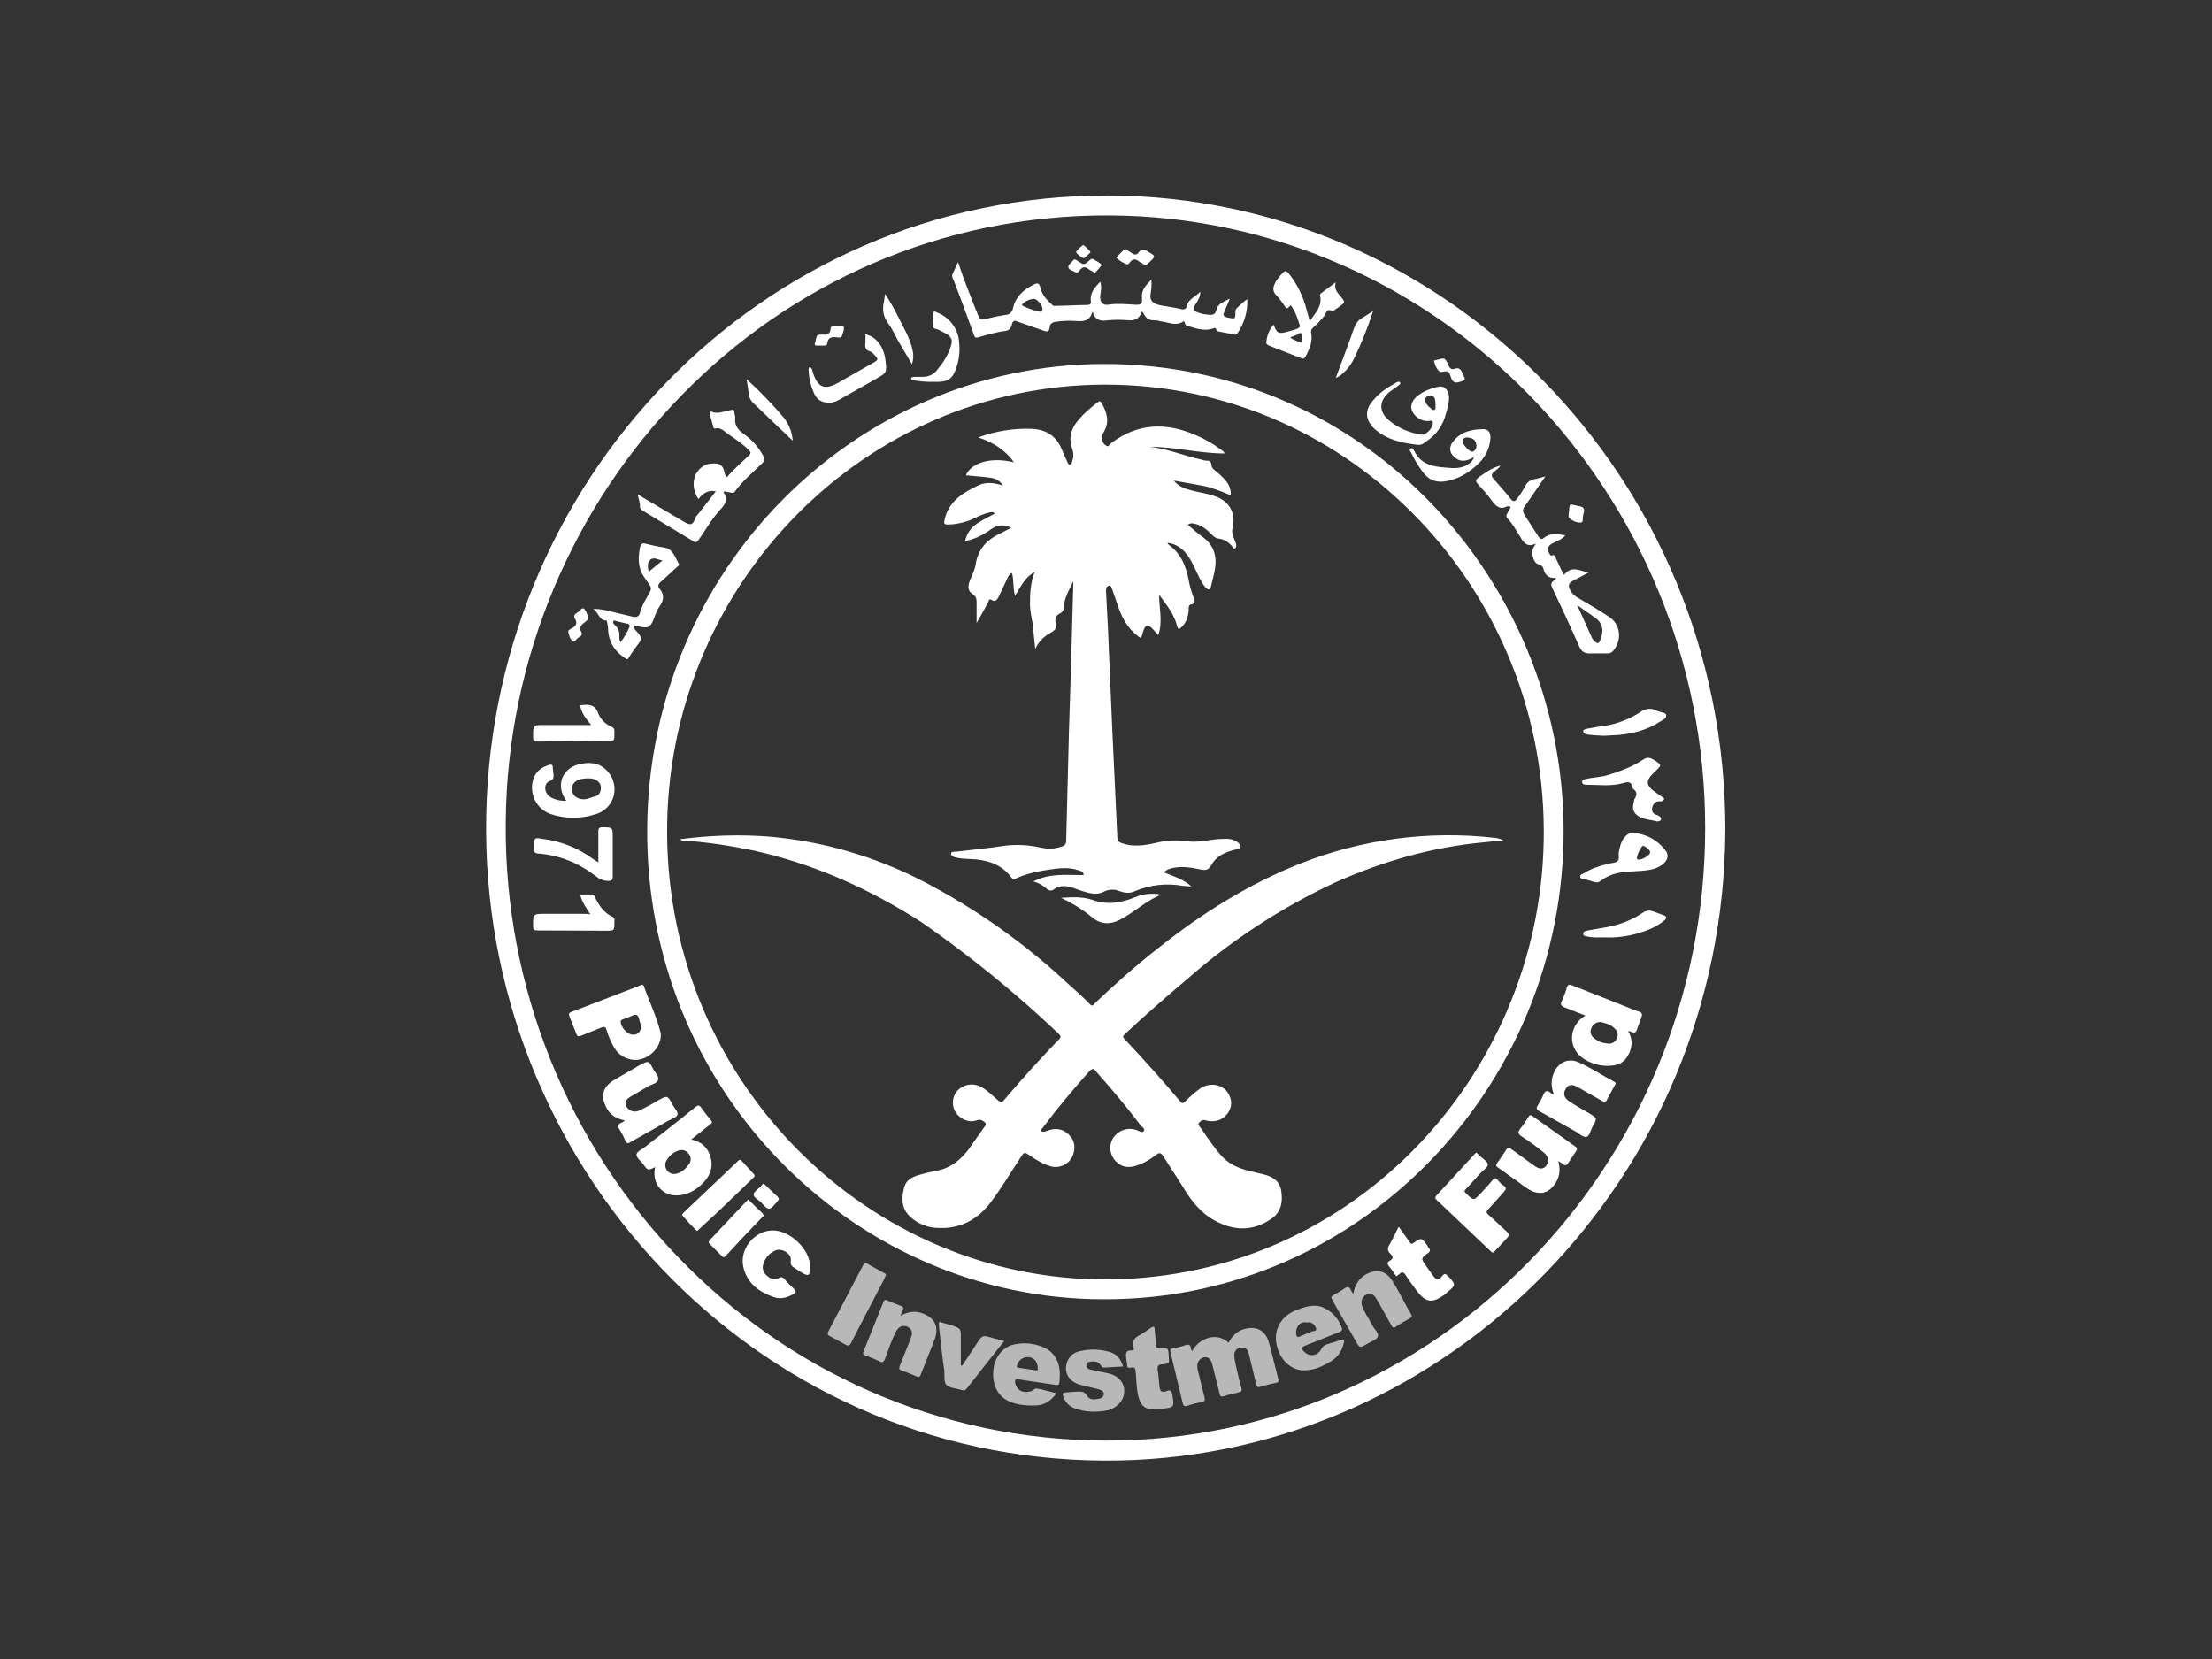
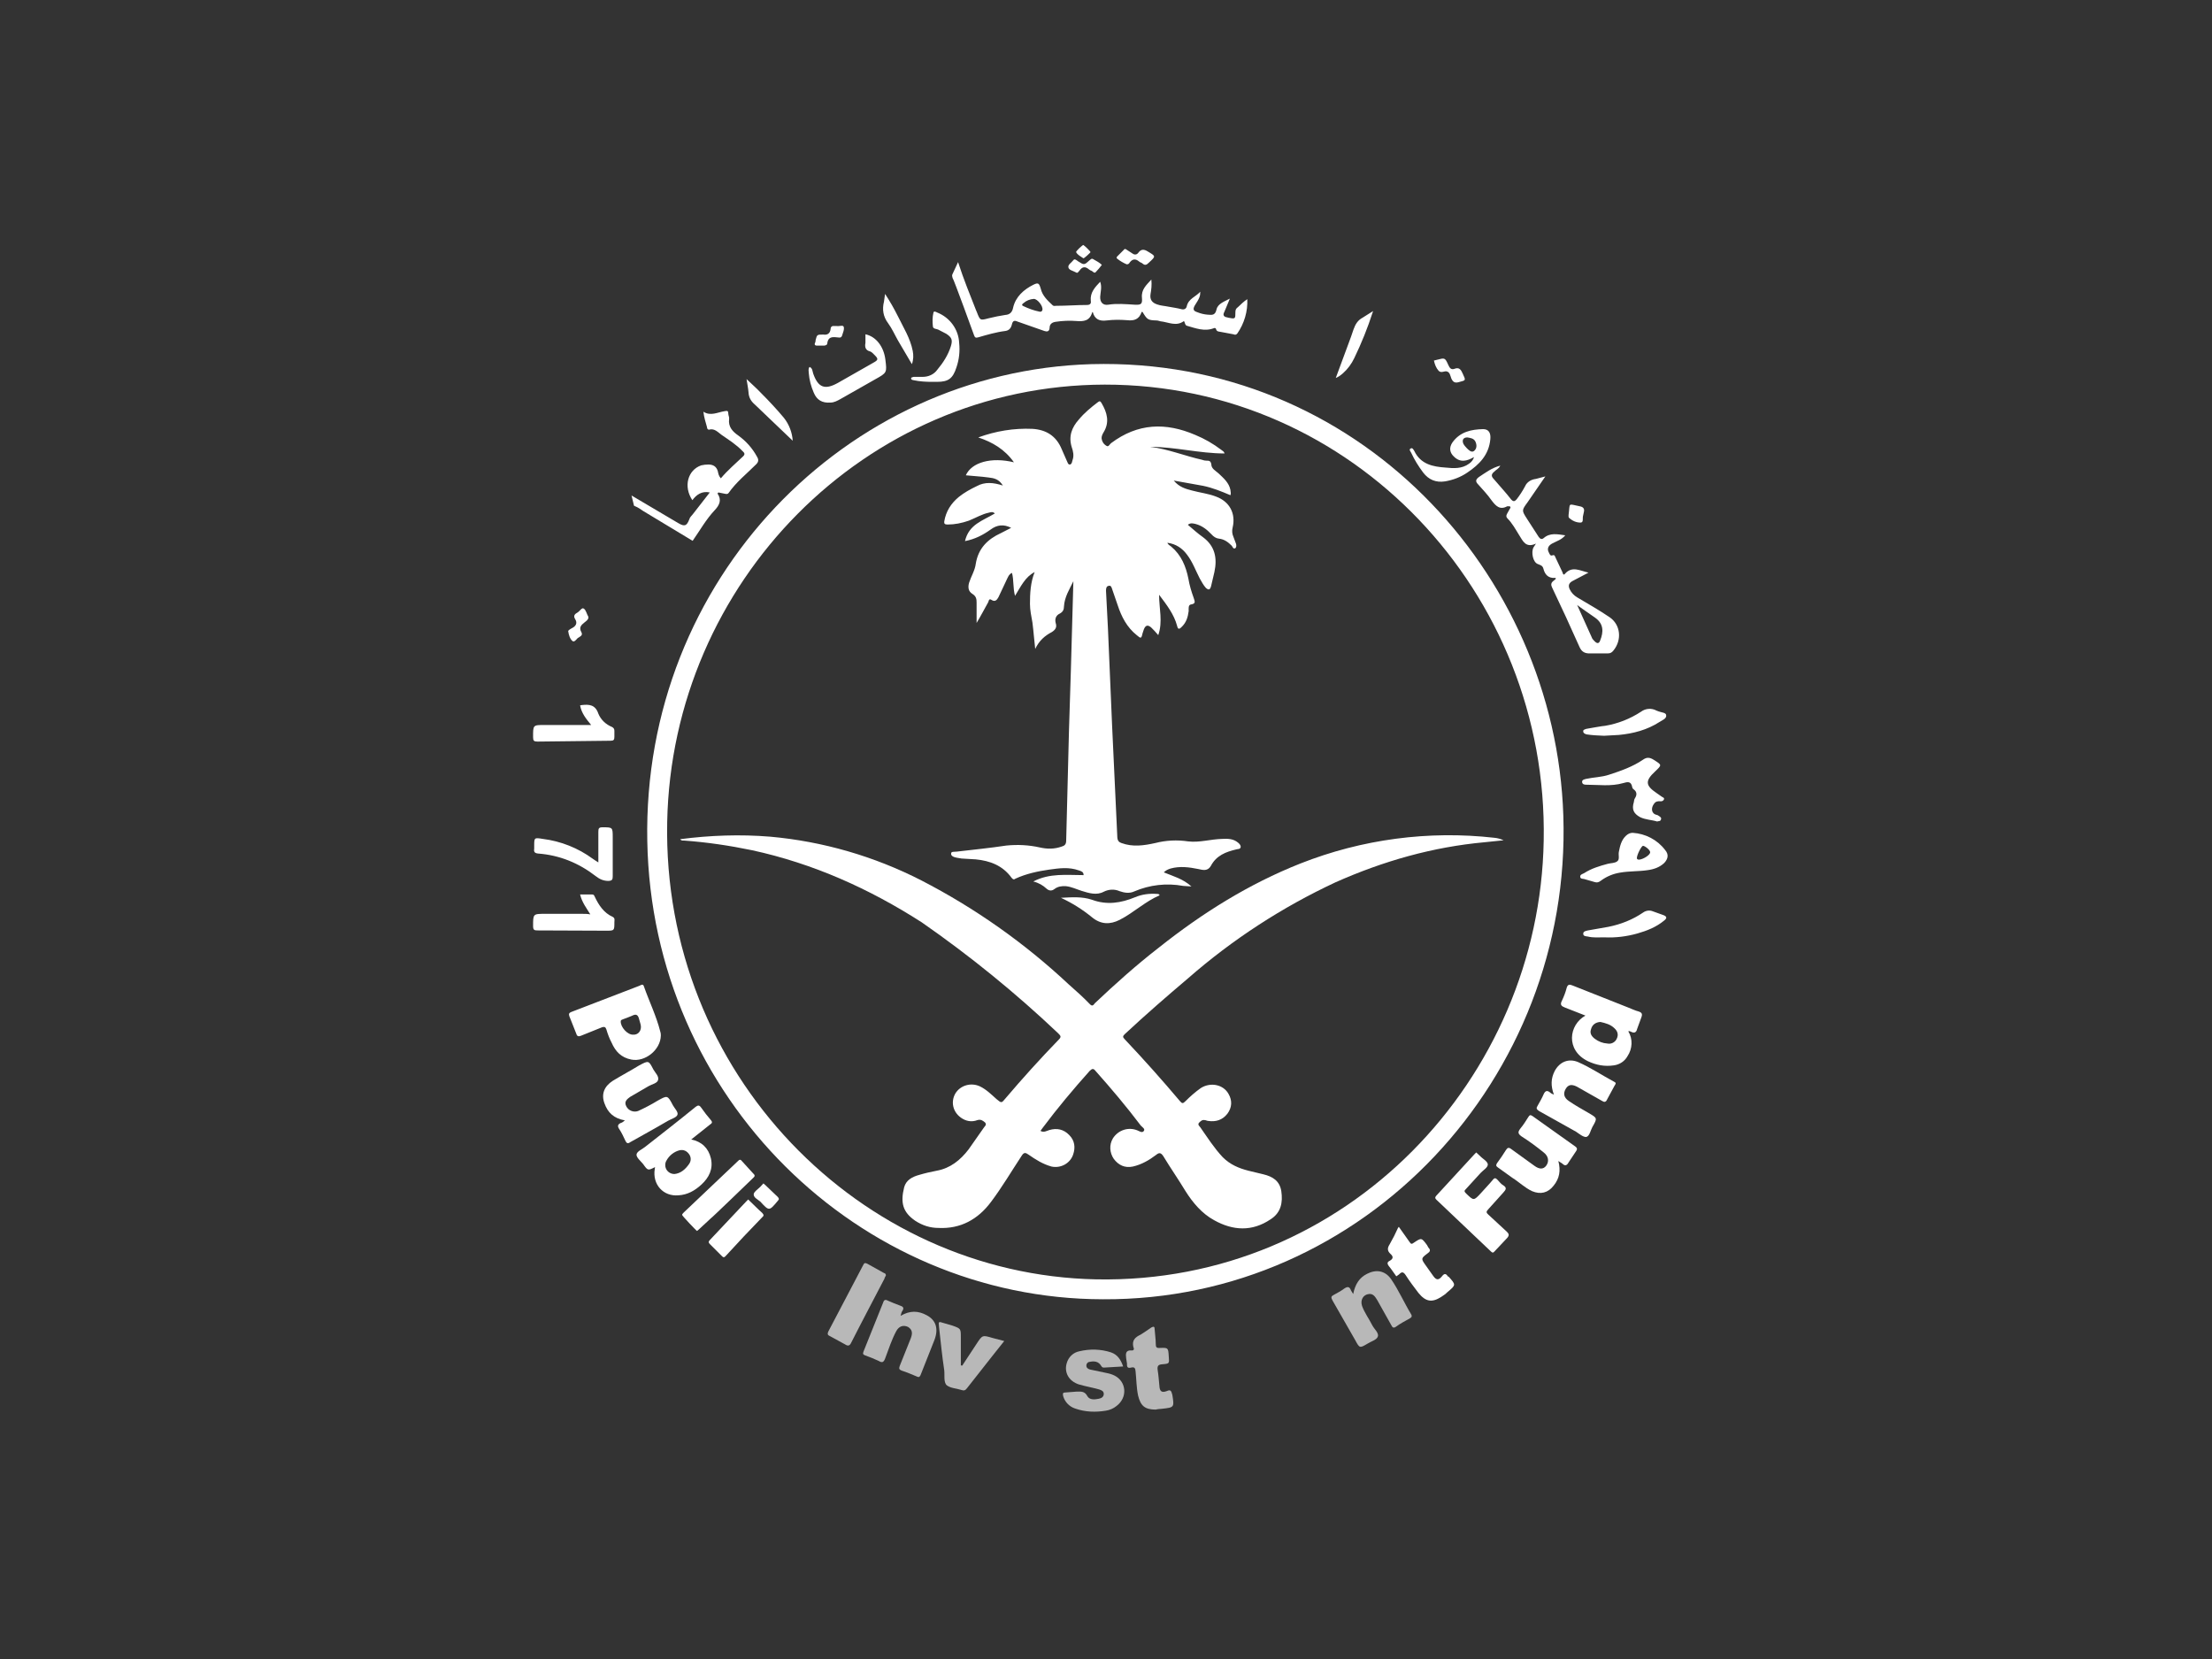
<svg xmlns="http://www.w3.org/2000/svg" version="1.1" id="katman_1" x="0px" y="0px" viewBox="0 0 800 600" style="enable-background:new 0 0 800 600;" xml:space="preserve">
  <rect x="0" y="0" width="800" height="600" fill="#333333" stroke="none" />
  <style type="text/css">
	.st0{fill:#FFFFFF;}
	.st1{opacity:0.65;fill:#FFFFFF;enable-background:new    ;}
</style>
  <g>
-     <path class="st0" d="M400.1,521c-122.2-0.1-218.3-102.2-217.2-223.6c1-118.8,96-220.1,218.5-219.5   c118.8,0.7,215.4,100.2,215.3,221.7C616.7,421.5,519.4,521.2,400.1,521L400.1,521z M401,70.7c-125.7-0.4-225.8,103.9-225.2,230   c0.6,125.2,101.7,230.3,229.5,227.5c118.1-2.6,218.1-101.5,218.7-228.1C624,172.9,523.1,71.1,401,70.7z" />
    <path class="st0" d="M241.3,297.3c1.7-86.6,71.5-158,158.2-158.2C489,139,560,214.3,558.3,304c-1.5,86.1-71.2,160.4-161.8,158.7   C310.9,461,239.5,388,241.3,297.3L241.3,297.3z M565.4,295c-2.9-88.4-75-165.9-170.7-163.3c-88.7,2.6-162.4,77.8-160.6,172.5   c1.7,93,76.6,165.6,164.8,165.7C493.5,470.4,568.5,389.9,565.4,295z M370.2,109.6c1-0.9,2.3-1.4,3.7-1.5c1.3,0,3.4,2.6,3.1,4   c-0.2,0.7-0.7,0.7-1.1,0.6c-2-0.4-3.9-1.1-5.8-2C369.2,110.3,369.9,109.8,370.2,109.6z M352.3,121.3c0.3,0.9,0.7,0.9,1.5,0.7   c3.1-0.9,6.5-1.9,9.8-2.3c1.4-0.2,2.1-1.1,2.4-2.5c0.3-1.2,0.9-1.4,2-0.9l9.7,3.4c0.9,0.3,1.8,0.3,1.9-1.1c0-1.4,0.9-2,2.1-2.2   c2.6-0.4,5.1-0.5,7.6-0.3c2.6,0.2,4.8,0,5.7-3.1l0.2-0.2c0.7,2.8,2.6,3.4,5,3.1c2.5-0.3,4.9-0.3,7.4-0.1c2.6,0.3,4.4-0.3,5.3-3h0.3   c1.7,2.8,1.9,3,5.1,3.1c0.5,0,0.9,0.2,1.4,0.3c2.9,0.3,5.7,2,8.5-0.1c0.4,0.6,0.3,1.4,1,1.7c3.2,0.9,6.4,2.2,9.8,0.9   c0.4-0.2,0.7,0,0.8,0.3c0.2,0.9,0.9,0.9,1.5,1l4.8,0.9c0.5,0.2,0.9,0.3,1.4-0.3c2.5-3.6,3.8-8,3.6-12.4c-1.4,0.9-2.3,1.9-3.4,2.9   c-0.6,0.4-0.9,0.9-0.9,1.7c0,2.6,0,2.6-2.6,2.1l-0.3-0.1c-1.4-0.2-1.7-0.9-1.1-2l2-4.8c-1.9,1-4.3,1.8-4.8,3.8   c-0.5,2.4-1.7,2.1-3.3,2c-1.2-0.1-2.5-0.4-3.7-0.9c-1.3-0.4-1.7-1-0.9-2.4c1.7-2.6,2-3.4,2-5c-1.7,1.9-4.3,2.5-4.9,5.3   c-0.2,0.9-1,1.3-2,1c-1.5-0.4-3.1-0.6-4.7-0.9c-1.4-0.3-2.6-0.3-4-0.8c-1.8-0.6-2.7-1.7-2.4-3.7c0.3-1.7,0.5-3.4,0.3-5.3   c-1.8,2-3.7,3.6-3.4,6.6c0.2,2.3-0.3,2.6-2.6,2.5c-3.2-0.2-6.5-0.5-9.6,0c-1.9,0.3-3-0.9-2.9-2.9c0.1-1.7,0.7-3.5,0-5.4   c-1.9,2-3.7,3.9-3.4,6.9c0.2,1-0.3,1.5-1.4,1.5c-3.7,0-7.3,0.3-11.1,0.3c-0.4,0-0.9,0.2-1.3-0.2c-1.8-1.7-3.7-3.4-4.3-6   c-0.6-2-0.9-2.3-2.7-1.4c-3.4,1.7-6.4,4.3-7.3,8.3c-0.3,1.6-1.2,2.5-2.8,2.6c-2,0.3-4,0.7-6,1.2c-3.1,0.8-3.1,0.9-4.3-2.2l-0.3-0.7   c-2.2-5.6-4.5-11.2-6.5-17.4l-2,4.3c-0.3,0.5-0.1,0.9,0,1.4C344.8,100.6,352.3,121.3,352.3,121.3z M576.9,223.4   c3.1,2.2,3.1,5.1,1.8,8.3c-0.4,1.1-1.1,1.1-1.9,0.3c-0.3-0.3-0.6-0.6-0.9-1l-5.5-12.2C570.4,218.9,576.9,223.4,576.9,223.4z    M551.6,175.8c-0.9,1.7-2,3.4-3.1,4.8c-0.7,0.8-1.2,0.9-2,0c-2-2.6-4.2-4.9-6.3-7.4c-1-1-0.8-1.8,0.2-2.6c0.6-0.7,1.6-1,2.2-2.2   c-3.1,0.8-5.4,2.6-7.7,4.1c-1.2,0.9-1.4,1.6-0.3,2.7c1.7,1.9,3.4,3.7,4.8,5.7c1.5,2,3,3.7,5.7,2.2h0.2c0.9-0.1,1.3,0.2,0.7,1   l-1,1.8c-0.3,0.6-0.3,1.1,0.2,1.6c1.7,1.7,2.9,3.9,4.2,6c1.4,2.2,2.4,4.8,6.1,3.1l-0.9,1.4c-0.9,1.7-0.2,5.4,1.6,6   c0.9,0.4,1.7,0.5,2,1.7c0.5,2,1.7,3.5,4.2,3.3c0,0,0.3,0,0.3,0.3c-0.7,0.9-2.3,1.2-1.4,3.1c3.4,7.1,6.8,14.5,10,21.7   c0.7,1.5,1.7,2.1,3.1,2.2h7.2c0.9,0,1.4-0.4,1.9-1c3.2-3.9,2.6-9.4-1.4-12.1c-3.7-2.5-7.7-4.8-11.6-7.1c-1.2-0.7-2.2-1.7-2.8-3   s-0.3-2.2,0.9-2.9l5.9-3.1c-3.1-0.7-5.9-2.5-8.5,0.4c-0.5,0.7-0.8,0-0.9-0.5l-2.5-5.3c-0.2-0.4-0.3-1.1-1-0.9   c-0.9,0.4-1.1-0.3-1.4-0.9c-0.8-1.4-0.3-2.6,1.3-3.4c1.5-0.8,3.3-1.3,4.6-2.9c-2.9-0.4-5.5-1-7.8,1c-0.7,0.6-1.3,0.3-1.8-0.4   l-4.2-6.5c-2-3.1-2-3.1,0.2-6.1l6.4-9.3l-3.4,0.9C553.7,173.4,552.2,174.4,551.6,175.8L551.6,175.8z" />
-     <path class="st1" d="M459,485.8c-1.2-4.6-4.5-6.4-9.1-5.1c-2.6,0.7-4.3,2.6-5.6,4.9c-3.8-3.7-10.2-2.2-13.2,3.1l-0.4-0.9   c0-1.4-0.7-1.7-2-1.3c-1.4,0.5-3.1,0.9-4.6,1.1c-0.9,0.2-0.9,0.5-0.8,1.4l4.5,18.7c0.3,0.9,0.6,0.9,1.4,0.8   c1.7-0.6,3.5-1.1,5.4-1.4c1.2-0.3,1.3-0.8,1-1.8l-2.4-9.7c-0.1-0.6-0.2-1.1-0.2-1.7c0.1-1.5,0.9-2.6,2.4-3c1.7-0.3,2.5,0.8,2.9,2.1   l0.4,1.5l2.4,9.6c0.2,0.9,0.5,1.1,1.4,0.9c1.7-0.6,3.5-1,5.4-1.4c1.1-0.3,1.4-0.6,1-1.9c-0.9-3-1.5-6-2.2-9.1   c-0.2-0.8-0.3-1.7-0.3-2.6c0-1.4,0.9-2.5,2.4-2.6c1.4-0.2,2.5,0.6,2.8,2l2.7,11.1c0.2,0.7,0.3,1.4,1.3,1.1c2-0.6,4-1.1,6-1.5   c0.9-0.2,0.9-0.7,0.7-1.4C461.2,494.5,460.2,490.1,459,485.8z" />
-     <path class="st0" d="M232.6,184.8l17.9,10.8c1,0.7,1.4,0.7,2.2-0.4c2.6-3.7,4.8-7.7,8-11.1c1.7-1.8,2.6-3.7,1-6l0.3-0.4l2.5,0.5   c0.5,0.1,0.9,0.1,1.2-0.3c2.8-4,6.6-7,10-10.4c0.9-0.9,0.9-1.7,0.3-2.7c-1.7-3.1-3.9-5.6-6.8-7.7c-2-1.4-3.7-3.1-3.3-6   c0.1-0.6-0.3-1.3-0.3-1.9c0-1-0.3-1.1-1.3-0.9c-2.6,0.4-5.1,1.9-7.7,0.2c0.2,2,0.8,3.8,1.3,5.6c0,0.4,0.2,0.9,0.7,0.9   c2-0.6,3.2,0.9,4.6,1.9c2.6,1.8,5.3,3.5,7.5,5.8c0.5,0.5,1.2,1,0.3,1.9c-2.7,2.6-5.6,5-8.1,8c-0.8-0.9-0.9-1.7-1.1-2.6   c-0.5-1.7-1.7-2.4-3.4-2.4c-0.9,0-1.7,0.1-2.6,0.3c-4.9,1.7-6.5,7.7-3.2,12.6c1.5-2,3.4-3.4,6.3-2.8l-6,7.7c-0.5,0.7-1.2,1.2-1.4,2   c-0.9,2.4-1.7,2.7-3.8,1.5l-1.2-0.7l-15.9-9.4l0.9,3.7C231.2,183.7,231.8,184.3,232.6,184.8z M224.5,369.4c0-0.6,0.5-0.6,0.9-0.8   c1-0.4,2-0.7,3.1-1.2c1.7-0.9,2.3-0.3,2.7,1.4c0.2,0.9,0.6,1.7,0.6,2.6c0,1.7-1.2,2.9-2.8,2.8C226.9,374.3,224.4,371.4,224.5,369.4   z M219.3,372.3c0.5,1.7,1.1,3.3,1.9,4.8c1.4,3.2,3.5,5.4,7.1,6.1c4.9,1,10.6-3.4,10.7-8.7c0-0.2,0-0.8-0.2-1.4   c-1.4-5.6-4-10.9-5.9-16.3c-0.3-1.1-1-0.6-1.6-0.3l-24.7,9.5c-0.7,0.3-1,0.6-0.7,1.5l2.5,6.3c0.3,1.1,0.9,1.1,1.7,0.8l7.7-3.1   C218.6,371.3,219,371.4,219.3,372.3z M249.2,421c-1.4,2-3.1,3.4-5.3,3.6c-1.8,0-3.3-1.4-3.3-3.2c0-0.6,0.1-1.1,0.4-1.6   c1-1.9,2.8-3.3,4.8-3.8c1.5-0.3,2.6,0.3,3.4,1.4S250,419.9,249.2,421z M257.1,418.9c-0.9-3.7-3.3-6-7.1-6.8l6.8-5.4   c0.8-0.5,0.9-0.9,0.3-1.6c-1.2-1.4-2.4-2.9-3.5-4.5c-0.7-1-1.2-0.9-2-0.3c-6,4.9-12.2,9.7-18.3,14.5c-1.1,0.9-3,1.6-3.1,2.8   c0,1.1,1.5,2.3,2.4,3.4c1.7,2.4,1.7,2.4,4.3,1.1l-0.1,0.7c-0.9,5.6,3.1,10,8.6,9.5c3.3-0.2,5.9-1.7,8.3-3.9   C256.4,425.9,258,422.8,257.1,418.9L257.1,418.9z M584.7,375.7c-0.6,1.3-2,2-3.4,1.7c-1.6-0.1-3.2-0.7-4.5-1.7   c-1.2-0.9-1.9-2-1.4-3.4c0.4-1.7,1.7-2.6,3.4-2.7c1.8,0.4,3.7,0.9,5.1,2.3C585.1,373,585.4,374.3,584.7,375.7L584.7,375.7z    M592.6,365.8c-1.2-0.3-2.4-0.9-3.7-1.4l-20.2-8c-1-0.4-1.7-0.5-2.1,0.9c-0.4,1.6-1,3.1-1.7,4.6c-0.8,1.5-0.2,2,1.1,2.5l7.4,2.9   c-6,3.3-7.3,12.5,0.9,16.5c3,1.4,6,2,9.4,1.5c2.1-0.3,3.9-1.5,4.9-3.3c1.8-2.7,2-6.2,0.3-9c0.3-0.2,0.6,0,0.9,0.1   c1.3,0.7,2,0.3,2.3-1l1.5-4.1C594.1,366.7,593.8,366.2,592.6,365.8L592.6,365.8z M545,445.5l-6.7-6.2c-0.8-0.7-0.9-1.1,0-2l5.4-6   c0.9-1,1.4-1.7,0-2.6c-0.9-0.5-1.4-1.3-2.1-2c-0.6-0.6-1-0.9-1.7,0c-1.4,1.7-2.9,3.2-4.3,4.8c-2.6,2.8-2.6,2.8-5.3,0.2   c-0.7-0.7-0.9-1-0.1-1.7l5.3-5.8c0.9-1,2.6-1.9,2.6-3.1c-0.2-1.2-1.9-2-2.8-3l-1.4-1.3l-0.6,0.6l-13.9,15.1   c-0.5,0.6-0.4,0.9,0.1,1.4l19.7,18.7c0.6,0.6,0.9,0.5,1.4-0.1l4.6-4.9C545.9,446.7,545.7,446.2,545,445.5z" />
+     <path class="st0" d="M232.6,184.8l17.9,10.8c2.6-3.7,4.8-7.7,8-11.1c1.7-1.8,2.6-3.7,1-6l0.3-0.4l2.5,0.5   c0.5,0.1,0.9,0.1,1.2-0.3c2.8-4,6.6-7,10-10.4c0.9-0.9,0.9-1.7,0.3-2.7c-1.7-3.1-3.9-5.6-6.8-7.7c-2-1.4-3.7-3.1-3.3-6   c0.1-0.6-0.3-1.3-0.3-1.9c0-1-0.3-1.1-1.3-0.9c-2.6,0.4-5.1,1.9-7.7,0.2c0.2,2,0.8,3.8,1.3,5.6c0,0.4,0.2,0.9,0.7,0.9   c2-0.6,3.2,0.9,4.6,1.9c2.6,1.8,5.3,3.5,7.5,5.8c0.5,0.5,1.2,1,0.3,1.9c-2.7,2.6-5.6,5-8.1,8c-0.8-0.9-0.9-1.7-1.1-2.6   c-0.5-1.7-1.7-2.4-3.4-2.4c-0.9,0-1.7,0.1-2.6,0.3c-4.9,1.7-6.5,7.7-3.2,12.6c1.5-2,3.4-3.4,6.3-2.8l-6,7.7c-0.5,0.7-1.2,1.2-1.4,2   c-0.9,2.4-1.7,2.7-3.8,1.5l-1.2-0.7l-15.9-9.4l0.9,3.7C231.2,183.7,231.8,184.3,232.6,184.8z M224.5,369.4c0-0.6,0.5-0.6,0.9-0.8   c1-0.4,2-0.7,3.1-1.2c1.7-0.9,2.3-0.3,2.7,1.4c0.2,0.9,0.6,1.7,0.6,2.6c0,1.7-1.2,2.9-2.8,2.8C226.9,374.3,224.4,371.4,224.5,369.4   z M219.3,372.3c0.5,1.7,1.1,3.3,1.9,4.8c1.4,3.2,3.5,5.4,7.1,6.1c4.9,1,10.6-3.4,10.7-8.7c0-0.2,0-0.8-0.2-1.4   c-1.4-5.6-4-10.9-5.9-16.3c-0.3-1.1-1-0.6-1.6-0.3l-24.7,9.5c-0.7,0.3-1,0.6-0.7,1.5l2.5,6.3c0.3,1.1,0.9,1.1,1.7,0.8l7.7-3.1   C218.6,371.3,219,371.4,219.3,372.3z M249.2,421c-1.4,2-3.1,3.4-5.3,3.6c-1.8,0-3.3-1.4-3.3-3.2c0-0.6,0.1-1.1,0.4-1.6   c1-1.9,2.8-3.3,4.8-3.8c1.5-0.3,2.6,0.3,3.4,1.4S250,419.9,249.2,421z M257.1,418.9c-0.9-3.7-3.3-6-7.1-6.8l6.8-5.4   c0.8-0.5,0.9-0.9,0.3-1.6c-1.2-1.4-2.4-2.9-3.5-4.5c-0.7-1-1.2-0.9-2-0.3c-6,4.9-12.2,9.7-18.3,14.5c-1.1,0.9-3,1.6-3.1,2.8   c0,1.1,1.5,2.3,2.4,3.4c1.7,2.4,1.7,2.4,4.3,1.1l-0.1,0.7c-0.9,5.6,3.1,10,8.6,9.5c3.3-0.2,5.9-1.7,8.3-3.9   C256.4,425.9,258,422.8,257.1,418.9L257.1,418.9z M584.7,375.7c-0.6,1.3-2,2-3.4,1.7c-1.6-0.1-3.2-0.7-4.5-1.7   c-1.2-0.9-1.9-2-1.4-3.4c0.4-1.7,1.7-2.6,3.4-2.7c1.8,0.4,3.7,0.9,5.1,2.3C585.1,373,585.4,374.3,584.7,375.7L584.7,375.7z    M592.6,365.8c-1.2-0.3-2.4-0.9-3.7-1.4l-20.2-8c-1-0.4-1.7-0.5-2.1,0.9c-0.4,1.6-1,3.1-1.7,4.6c-0.8,1.5-0.2,2,1.1,2.5l7.4,2.9   c-6,3.3-7.3,12.5,0.9,16.5c3,1.4,6,2,9.4,1.5c2.1-0.3,3.9-1.5,4.9-3.3c1.8-2.7,2-6.2,0.3-9c0.3-0.2,0.6,0,0.9,0.1   c1.3,0.7,2,0.3,2.3-1l1.5-4.1C594.1,366.7,593.8,366.2,592.6,365.8L592.6,365.8z M545,445.5l-6.7-6.2c-0.8-0.7-0.9-1.1,0-2l5.4-6   c0.9-1,1.4-1.7,0-2.6c-0.9-0.5-1.4-1.3-2.1-2c-0.6-0.6-1-0.9-1.7,0c-1.4,1.7-2.9,3.2-4.3,4.8c-2.6,2.8-2.6,2.8-5.3,0.2   c-0.7-0.7-0.9-1-0.1-1.7l5.3-5.8c0.9-1,2.6-1.9,2.6-3.1c-0.2-1.2-1.9-2-2.8-3l-1.4-1.3l-0.6,0.6l-13.9,15.1   c-0.5,0.6-0.4,0.9,0.1,1.4l19.7,18.7c0.6,0.6,0.9,0.5,1.4-0.1l4.6-4.9C545.9,446.7,545.7,446.2,545,445.5z" />
    <path class="st1" d="M503.1,462.6c-2.2-3.1-5.4-3.6-8.7-1.9c-2.8,1.4-4.3,3.8-5,7.3l-0.8-1.3c-0.5-1.4-1.2-1.5-2.4-0.7   c-1.2,0.9-2.5,1.6-3.8,2.3c-1,0.5-1.1,0.9-0.5,2l8.3,14.5c1.5,2.8,1.6,2.8,4.3,1.2c1.4-0.9,3.4-1.4,3.8-2.6c0.5-1.3-1.3-2.7-2-4.1   c-1.2-2.4-2.8-4.5-3.7-7c-0.7-2.1,0.4-4.1,2.5-4.3c1.6-0.2,2.3,1.1,3,2.2l5.1,9.1c0.4,0.9,0.9,1.1,1.7,0.5c1.5-1.1,3.2-2,5-3   c0.5-0.3,0.9-0.6,0.5-1.4C507.9,471.3,505.9,466.7,503.1,462.6L503.1,462.6z" />
    <path class="st0" d="M245,403.2c0.4-1-1-2.3-1.6-3.4c-2-3.8-2-3.7-5.6-1.7c-2.3,1.4-4.6,2.6-7,3.7c-1.6,0.6-3.5-0.1-4.3-1.7   c-0.9-1.7,0.3-2.6,1.4-3.4l6.7-3.9c1.2-0.7,3.1-1,3.4-2.2c0.4-1.3-1-2.6-1.7-3.8c-1.7-3.3-1.7-3.3-5.1-1.5   c-3.1,1.9-6.5,3.7-9.6,5.6c-3.1,2-4.2,4.8-3,8.1c1.2,3.4,3.4,5.5,7.4,6.2c-0.7,0.5-0.9,0.8-1.4,0.9c-1.2,0.5-1.4,1.2-0.6,2.3   c0.9,1.4,1.5,2.7,2.2,4.2c0.4,0.9,0.9,1.1,1.7,0.5c4.6-2.6,9.2-5.1,13.6-7.7C242.9,404.6,244.6,404.2,245,403.2z" />
    <path class="st1" d="M335.2,475.7c-3.1-1.7-6.1-1.8-9.5,0.2c0.3-0.9,0.3-1.3,0.6-1.7c0.9-1.3,0.2-1.7-1-2.1   c-1.4-0.5-2.8-1.1-4.2-1.7c-0.9-0.5-1.4-0.3-1.7,0.7l-7.1,17.7c-0.3,0.8-0.2,1.1,0.6,1.4c1.7,0.6,3.4,1.3,4.9,2   c1.4,0.9,1.9,0.3,2.4-1.1c1.2-3.2,2.3-6.6,3.9-9.6c1-1.9,2.6-2.4,4.3-1.6c1.4,0.9,1.8,2,1,4.1l-4,10c-0.3,0.9-0.3,1.3,0.7,1.7   c1.9,0.6,3.7,1.4,5.4,2.1c0.6,0.3,1,0.4,1.4-0.4l5.1-12.9C339.5,480.4,338.4,477.4,335.2,475.7L335.2,475.7z" />
    <path class="st0" d="M583.9,391.3c-4.5-2.4-8.6-5.2-13.2-7.2c-3.4-1.4-6.6-0.1-8.4,3.2c-1.4,2.7-1.5,5.4-0.3,8.6   c-0.7-0.3-1.1-0.5-1.4-0.8c-1-0.8-1.7-0.7-2.3,0.6c-0.6,1.4-1.4,2.8-2.2,4.2c-0.6,0.9-0.4,1.3,0.5,1.9l13.4,7.5   c1.2,0.8,2.6,2,3.7,1.9c1.2-0.3,1.5-2.3,2.2-3.6c1.9-3.3,1.8-3.2-1.4-5.1c-2.4-1.4-4.8-2.7-7.1-4.3c-1.8-1.2-2.1-2.7-1.2-4.3   c0.9-1.6,2.1-1.9,4.1-0.9l9,5.1c0.9,0.6,1.5,0.6,2-0.6l2.6-4.8C584.2,392.2,584.7,391.7,583.9,391.3L583.9,391.3z M569.8,414.7   l-15.6-11.1c-0.8-0.5-1-0.3-1.4,0.3c-0.9,1.4-1.8,2.9-2.9,4.2c-1,1.3-1,1.9,0.4,2.9c2.7,1.7,5.4,3.7,8,5.8c1.8,1.4,2,3.3,0.9,4.8   c-1,1.3-2.4,1.4-4.3,0l-8.3-6c-0.9-0.7-1.4-0.6-2,0.4c-1,1.6-2,3.1-3.2,4.7c-0.4,0.7-0.4,1,0.3,1.5l5.3,3.8   c2.4,1.5,4.5,3.6,7.1,4.8c3.1,1.3,5.8,0.6,7.8-2c2.1-2.6,2.6-5.4,1.7-8.9l1.4,0.9c0.9,0.9,1.6,0.9,2.3-0.4c0.9-1.4,1.9-2.8,2.8-4.2   C570.5,415.5,570.4,415.2,569.8,414.7L569.8,414.7z" />
-     <path class="st1" d="M468.8,482.6c-0.4-2,1-5,3.9-4.3l0.9-0.1c1.3,0.3,2.1,1.2,2.4,2.3c0.3,0.9-1,0.9-1.5,1l-4.5,1.9   C469.1,483.7,468.9,483.3,468.8,482.6z M484.1,484.9l-3.6,1.1c-1.2,0.3-2.1,0.8-2.7,2c-0.9,1.9-3.2,2.6-5,1.7   c-0.4-0.2-0.8-0.5-1.1-0.8c-1.3-1.3-1.2-1.6,0.5-2.3l12.3-4.9c0.4-0.3,0.9-0.3,0.9-1.1c-1.1-3.7-3.9-6.6-7.5-8   c-3.1-0.9-5.8,0-8.5,1c-6.4,2.2-9.4,8-7.3,14.2c1.4,4.6,5.5,8,9.6,7.8c3.6,0,6.9-1.5,10-3.5c2.1-1.4,3.4-3.2,4.1-5.7   c0.2-0.6,0.5-1.3,0.2-1.8C485.4,484.2,484.7,484.8,484.1,484.9L484.1,484.9z M374.6,495.6l-6-0.9c-0.9,0-1-0.4-0.7-1.2   c0.6-1.9,2.6-3,4.6-2.6c1.7,0.3,2.8,1.9,2.8,3.8C375.4,495.3,375.4,495.7,374.6,495.6L374.6,495.6z M378.3,487.7   c-3.5-1.8-7.5-2.3-11.3-1.5c-4.4,0.8-7.6,4.9-7.8,10c-0.3,5.3,2.1,9.4,6.7,11c2.8,1,5.8,1.2,8.8,1.1c3.1-0.1,5.4-1.7,7.4-4.4   l-5.4-1.4l-1.7-0.3c-0.7-0.2-1,0.4-1.5,0.7c-2,0.9-4.8,0.9-6-1.7c-0.3-0.7-0.6-1.5-0.3-2.1c0.4-0.7,1.3-0.3,2-0.1l12.8,1.9   c0.6,0,1,0,1.1-0.7C383.7,495.7,383.2,490.4,378.3,487.7z" />
-     <path class="st0" d="M211.2,281.6l1.1-0.1c0.9,0,2,0,2.8,0.4c1.4,0.6,2.3,1.6,2.2,3.1c0,1.5-0.7,2.8-2.4,3.1l-2.5,0.8   c-2.6,0.7-5.3-0.7-5.6-3.1C206.6,283.5,208.3,281.8,211.2,281.6L211.2,281.6z M199.1,294.4c5.3,1.8,11.2,1.8,16.5,0   c5-1.5,7.8-6.8,6.2-11.8c-0.5-1.7-1.5-3.2-2.8-4.4c-2.4-2.2-5.4-2.6-8.5-2c-7,1-9.9,7.7-5.7,13.4c-2,0.1-3.9-0.3-5.7-1.3   c-2.3-1.4-2.6-4.8-0.5-5.7c1.9-0.7,1.7-1.7,1.5-3.1l-0.2-2.1c0-0.9-0.4-0.9-1.2-0.8c-2.7,0.8-4.8,2.2-5.8,5.1   C191.2,286.9,193.9,292.5,199.1,294.4L199.1,294.4z M221.8,224.7c0.3-0.6,0.9,0,1.4,0l3.8,0.9c0.7,0.2,0.9,0.6,0.6,1.3   c-0.9,2-1.9,3.7-3.2,5.4c-0.3-0.7-0.5-1.5-0.4-2.3c0.1-1.4-0.4-2.8-1.4-3.7C222.1,225.8,221.5,225.3,221.8,224.7z M234.6,206.8   c-0.3-1.7-0.6-3.3,0.5-4.3c1.3-1.2,2.7-0.1,4.5,0.2L234.6,206.8L234.6,206.8z M219.2,224.4c0.3,0,0.3,0.4,0.4,0.7   c0.1,0.8,0.3,1.4,0.3,2.1c0.1,4.8,2.3,8.3,6.1,10.8c0.7,0.5,1,0.7,1.5-0.3c1.1-1.8,2.4-3.6,3.7-5.3c0.8-1.2,0.7-2.1-0.2-3.2   c-0.7-0.9-1.7-1.5-1.9-2.9c0.9-0.1,1.5,0.2,2.2,0.3c3,0.7,3.9,0.3,5.1-2.6c0.6-1.7,1.2-3.4,2.2-4.8c1.5-2.1,1.7-4.2,0-6.2   c-0.8-0.9-0.6-1.7,0.3-2.5l5.9-5.4c0.3-0.3,1-0.6,0.7-1.2c-1.4-2.3-2-5.4-5.4-5.9c-2.3-0.3-4.6-0.9-6.8-1.4   c-1.1-0.3-1.6,0.3-1.8,1.2c-0.5,2.3-0.7,4.7-0.2,7.1c0.5,2.6,2.2,4.5,3.6,6.6c0.6,0.9,0.7,1.4,0.2,2.5c-1.4,2.6-3,4.9-3.7,7.8   c-0.3,1.1-1.2,1.5-2.3,1.3l-5.1-1.2c-3.1-0.7-6-1.7-9.4-1.7C216.5,221.6,216.7,224.4,219.2,224.4L219.2,224.4z" />
    <path class="st1" d="M403.1,497.5c-1-0.5-2.1-0.8-3.2-1l-5.7-1.2c-0.7-0.2-1.3-0.6-1.3-1.4c0-0.9,0.7-1.4,1.4-1.4   c1.5-0.3,3-0.1,3.9,1.4c0.3,0.5,0.6,0.8,1.2,0.7l6.8-0.4c-0.9-2.6-2.1-4.3-4.4-5.1c-3.7-1.2-7.6-1.3-11.4-0.4   c-2.2,0.4-4,2.1-4.6,4.3c-1,3.3,0.7,6.5,4.4,7.7c2.4,0.7,4.8,1.1,7.3,1.8c0.9,0.3,1.7,0.6,1.7,1.7c-0.1,1.1-0.9,1.5-1.9,1.7   c-1.5,0.3-3.2,0.4-4-0.9c-1-2-2.5-1.7-4-1.7l-3.9,0.3c-1,0-1.1,0.3-0.9,1.3c0.6,2.1,2.2,3.8,4.3,4.5c3.7,1.3,7.4,1.4,11.1,0.8   c1.4-0.2,2.8-0.8,3.9-1.7C407.9,505.4,407.4,499.7,403.1,497.5L403.1,497.5z" />
-     <path class="st0" d="M279.5,445c-6.7,0-12.3,6.9-10.6,13.5c1.4,5.7,5.7,8.8,10.9,10.6c2.6,0.9,4.9,0.2,7.2-1.1   c0.9-0.4,1-0.9,0.3-1.7c-1.2-1.1-2.4-2.3-3.5-3.6c-0.7-0.8-1.2-1-2.1-0.5c-1.7,0.9-3.1,0.3-4.4-0.9c-1.2-0.9-1.7-2.5-1.3-3.9   c0.6-2.3,2.1-4.1,4.3-5.1c2.5-1.1,6.1,1.1,5.7,3.6c-0.3,1.9,0.7,2.2,1.7,2.9l2,1.3c2.8,1.7,3.2,1.4,3.3-2   C293,452,285.9,445,279.5,445z M469,121.1c0.5-0.3,1.3-1,1.6-0.5c0.5,0.8,0.5,1.9,0.3,2.9c0,0.6-0.6,0.3-0.9,0.2   c-1.2-0.4-2.4-0.9-3.4-1.6C466.6,122,469,121.1,469,121.1z M459.2,125.1l11.3,4.4c0.9,0.3,1.2,0.3,1.7-0.6c1.4-2.6,2.6-5.4,2-8.5   c-0.2-0.9,0.2-1.5,0.9-2.1c1.4-1.2,2.7-2.6,3.8-4c0.7-0.9,0.9-3,2.9-1.8c0.2,0.1,0.6-0.3,0.9-0.4l2-1.4c1.8-1.4,1.8-1.4,0.3-3.3   c-1.1-1.4-2.7-2.7-1.9-5.3l-5.1,3.8c-0.3,0.3-0.7,0.4-0.6,0.9c0.9,3.8-1.5,6.2-3.7,9.3c-0.9-2.9-1.4-5.4-2.3-7.8   c-1.3-3.4-3-6.5-5.3-9.4c-0.5-0.5-1.1-1.3-2-0.4c-1.2,1.3-2.4,2.6-3.1,4.2c-0.7,1.4-0.7,2.8,0.6,4.1c1.1,1.1,2,2.4,2.9,3.7   c0.6,0.9,0.9,1.5,1.9,0.3c0.5-0.7,0.9,0.2,1,0.5c1.3,1.9,1.9,4,2.6,6.1c0.3,0.6,0.1,1-0.6,1.4c-1.3,0.5-2.6,0.9-3.9,1.2   c-3.2,0.9-3.7,0.5-4.9-2.6c-1.5,1.8-2.4,3.9-2.6,6.2C457.8,124.4,458.4,124.8,459.2,125.1z M517.3,147.5c-0.5-0.3-1-0.8-1.3-1.3   c-0.4-0.8-0.9-1.5-0.4-2.3c0.4-0.7,1.4-0.9,2.3-0.6c1.1,0.2,1,1,1.2,1.8l0.1,1.4c-0.2,0.6,0.3,1.4-0.4,1.7   C518.2,148.5,517.7,147.9,517.3,147.5L517.3,147.5z M497.2,155.2l1.9,1.5c4.3,2.8,9.1,3.7,14,4.2c0.9,0,1.5-0.3,2.2-0.9   c4-2.5,6.6-6,7.7-10.6c0.6-2.3,1.4-4.5,0.9-6.9c-0.5-2-2-3.1-3.8-2.6c-2.8,0.6-5.4,1.6-7.7,3.5c-2.6,2.3-2.7,5.1,0,7.4   c1.4,1.1,2.9,1.7,4.8,1.4c0.3,0,0.7-0.3,0.9,0.2c0.7,1.4-1.7,4.8-3.9,4.8c-4.4-0.6-8.6-2.4-12-5.3c-3.7-3.1-3.4-7.2,0.4-10.2   l2.9-2.1c0.3-0.3,1.1-0.6,0.9-1.2c-0.3-0.6-1-0.3-1.5,0c-3.1,1.7-6,3.6-8.2,6.3C493.4,148.3,493.7,151.9,497.2,155.2L497.2,155.2z" />
    <path class="st1" d="M422,503.1c-1.9,0.7-2.6,0.1-2.7-2c-0.2-1.9-0.3-3.7-0.6-5.5c-0.2-1.4,0-2.1,1.7-2.2c2.6-0.2,2.5-0.3,2.3-2.8   c-0.2-3.2-0.2-3.2-3.2-3.1c-1.3,0.1-1.5-0.3-1.5-1.5c0-1.7-0.3-3.4-0.4-5.2c0-1-0.3-1.2-1.2-0.7c-1.3,0.9-2.6,1.8-3.9,2.6   c-1.9,0.9-3.2,2-2.6,4.5c0.3,0.5,0.3,1.3-0.6,1.2c-2.3-0.2-2.2,1.3-2,2.9l0.3,1.9c-0.1,1.3,0.3,1.7,1.5,1.4   c1.2-0.3,1.5,0.2,1.6,1.4c0.3,2.9,0.3,5.8,0.9,8.7c0.9,3.7,2.4,5.1,6.4,5.1c0.6-0.2,1.4-0.2,2.3-0.3c4.4-0.5,4.4-0.5,3.7-5   C423.6,502.9,423.3,502.5,422,503.1z" />
    <path class="st0" d="M523.7,461.7c-0.7-1.1-1.3-1.3-2.2-0.1c-1.2,1.5-2.1,1.4-3.2-0.2l-2.7-3.8c-1.7-2.4-1.7-2.5,0.7-4.3   c0.9-0.6,1.2-1.2,0.3-2.1l-0.5-0.9c-2-2.7-2-2.7-4.7-0.9c-0.8,0.6-1.1,0.6-1.6-0.2l-3.9-5.5l-0.3,0.4c-0.9,2-1.9,4-3,5.9   c-0.9,1.4-0.9,2.4,0.3,3.5c1,0.9,1.1,1.7-0.3,2.5c-0.9,0.4-1,1-0.3,1.9c1,1.2,1.8,2.5,2.7,3.7l1-0.7c1-1.1,1.6-0.9,2.4,0.3   c1.4,2.2,3,4.3,4.6,6.4c2.6,3.2,4.9,3.6,8.3,1.4c0.8-0.5,1.5-1,2.2-1.7c3.1-2.6,3.1-2.6,0.4-5.6L523.7,461.7z" />
    <path class="st1" d="M359,483.9c-3.7-1.1-3.7-1.1-5.8,2.1l-5.2,7.9l-0.5-0.1v-10.1c0-3.2,0-3.2-3.1-4.3l-3.1-0.9   c-1.9-0.6-1.9-0.6-1.7,1.3c0.6,5.3,1.1,10.5,1.9,15.8c0.2,1.8-0.3,4.3,0.9,5.4c1.4,1.1,3.5,1.1,5.3,1.7c0.9,0.3,1.4,0.2,2-0.6   l9.2-11.7l4.3-5.4L359,483.9L359,483.9z M320.4,461.3c0-0.6-0.3-0.8-0.7-0.9l-6.1-3.4c-0.8-0.3-1-0.3-1.4,0.5l-12.6,24   c-0.5,1.1-0.2,1.4,0.7,1.8l5.3,2.9c1.1,0.7,1.7,0.6,2.3-0.7c3.9-7.7,8-15.4,12-23.1C319.8,462.3,320.4,461.3,320.4,461.3z" />
    <path class="st0" d="M272.3,426.1c0.7-0.6,0.9-1,0.1-1.7l-4.1-4.5c-0.4-0.6-0.9-0.6-1.4,0l-19.6,18.6c-0.2,0.3-0.6,0.5-0.6,0.9   c0,0.3,5.1,5.7,5.4,5.8l0.7-0.6l4.2-3.9C257.1,440.8,272.3,426.1,272.3,426.1z M592.9,310.9c-0.4,0-0.9,0-0.9-0.6   c0-1.1,1.6-4.3,2.2-4.4c0.7,0,2.6,1.5,2.6,2.3C596.9,309.1,594.5,310.7,592.9,310.9L592.9,310.9z M590.5,301.2   c-0.9,0-1.7,0.3-2.6,1.2c-1.5,1.5-2,3.5-2.4,5.6c-0.3,1.2,0.4,2.8-0.6,3.5c-0.9,0.7-2.2,0.6-3.4,0.9c-3,0.8-6,1.7-8.6,3.4   c-0.6,0.3-1.4,0.5-1.4,1.2c0,0.9,0.9,0.8,1.4,0.9l3.8,1.1c0.9,0.3,1.5,0.1,2.3-0.5c2-1.5,4.4-2.5,6.9-2.9c3.4-0.6,6.8-0.4,10-0.9   c2.2-0.3,4.3-1,6-2.6c1.4-1.5,1.7-3.1,0.3-4.7C599.4,303.7,595.1,301.5,590.5,301.2z M598.6,279c2.5-2.4,2.5-2.3-0.5-4.2   c-1.4-0.9-2.5-1-3.8-0.1c-3.8,2.6-8.1,4.1-12.4,5.5c-2.7,0.9-5.6,0.9-8.3,1.5c-0.7,0.2-1.5,0.3-1.4,1.2c0.1,0.8,0.9,0.9,1.4,0.9   c4.5,0,9,0.7,13.5-0.6c1.4-0.4,2.8-0.8,3.2,1.4c0,0.3,0.3,0.8,0.7,1c1.1,0.9,1,2,0.3,3.1c-0.3,0.4-0.3,0.9-0.4,1.4   c-0.8,2.6-0.1,4.1,2.2,5.4c2,1,4.3,1,6.2,1.6c0.6-0.2,1.2,0,1.4-0.7c0.3-0.7-0.3-1-0.9-1.4c-0.2-0.1-0.4-0.3-0.7-0.3   c-2-0.5-2-2.6-0.9-4c0.6-0.9,1.4-1,2.5-0.9c0.4,0,0.9-0.2,1.1-0.7c0.2-0.5-0.3-0.7-0.7-0.9l-2-1.4   C595.1,284.1,594.9,282.4,598.6,279z M194.7,308.7c7.7,0.6,14.6,3.4,20.8,8.2c1.4,1.1,2.8,1.7,4.6,1.7c1.3-0.1,1.5-0.5,1.5-1.7v-14   c0-3.7,0-3.7-3.7-3.7c-1.3,0-1.5,0.4-1.5,1.6v11.1c-0.9-0.6-1.5-0.9-2-1.3c-5.3-3.9-11.6-6.4-18.1-7.2c-3.1-0.5-3.1-0.5-3.1,2.6v1   C193,308.1,193.4,308.6,194.7,308.7z M219.2,336.6c3,0,3,0,3-3.1c0-0.7,0.3-1.4-0.6-1.9c-3.2-1.4-5.1-4.3-6.5-7.3   c-0.2-0.4-0.3-0.8-0.9-0.8h-4.4c0.7,2.9,2.3,4.9,3.7,7.2c-1-0.2-2-0.2-3-0.2h-13.4c-4.3,0-4.3,0-4.3,4.4c0,1.4,0.4,1.6,1.6,1.6   L219.2,336.6L219.2,336.6z M194.4,268.2l26.4-0.3c1.1,0,1.4-0.3,1.4-1.4v-2.2c0-0.7-0.3-1.1-0.9-1.4c-2.2-0.9-4-2.6-4.9-4.8   c-1.1-3.3-3.4-3.4-6-3.1l-0.6,0.1c0.5,2.8,2.1,4.8,4,7.1H197c-4.3,0-4.2,0-4.2,4.4C192.8,267.9,193.1,268.2,194.4,268.2   L194.4,268.2z M294.3,142c1.1,2.7,3.1,3.8,6,3.6c1.4,0,2.6-0.7,3.7-1.3l12.5-7.1c4.3-2.4,4.3-2.4,3.7-7.2c-0.6-4.7-3.4-8.3-7.2-9.1   v3.1c-0.3,1.5,0,2.7,1.7,3.1c0.6,0.2,1.2,0.9,1.7,1.4c1.3,1.3,1.2,1.7-0.4,2.6l-13,7.4c-4.7,2.6-7.1,1.7-8.9-3.4   c-0.3-0.9-0.2-1.9-1.3-2.4c-0.6,0.7-0.3,1.5-0.3,2.2C292.7,137.4,293.3,139.7,294.3,142z M530.7,158.2c1.1,0.2,2.3,0.3,2.9,1.5   c0.6,1.3,0.5,2.6-0.5,3.4c-0.9,0.7-1.9-0.3-2.6-1c-0.5-0.5-1-1.1-1.3-1.7C528.7,159,529.3,158.2,530.7,158.2z M525.3,160   c-1.3,1.9-1,3.7,0.5,5.1c2.3,2.3,4.7,1.7,7.3,0.2c-0.3,1-0.9,1.8-1.8,2.4c-2.6,1.9-5.6,1.7-8.5,1.4c-4.6-0.3-9-1.2-11.3-6   c-0.3-0.5-0.7-1.3-1.3-0.9c-0.8,0.4,0,1.1,0.2,1.6c1.2,2.6,2.6,4.8,4.3,7.1c2,2.6,4.6,3.7,7.9,3.2c2.9-0.5,5.6-1.5,8.1-3.2   c4.3-2.9,7.8-6.4,8.3-12.1c0.2-2.1-0.5-3.6-2.6-3.6C532.2,155.3,528.1,156.1,525.3,160z M275.7,438.7c-1.6-1.4-3-2.9-4.5-4.3   l-0.6-0.6l-0.7,0.7l-13.2,14c-0.6,0.6-0.4,1,0,1.4l4.3,4.3c0.6,0.7,1,0.6,1.5,0c4.3-4.7,8.7-9.4,13.1-13.9   C276.3,439.7,276.3,439.4,275.7,438.7z M329.5,136.8c0,0.6,0.5,0.6,0.9,0.7c2.3,0.5,4.6,0.6,6.8,0.6h1.7c4.1,0,5.7-1.2,7-5.2   c1-2.9,1.3-5.9,1-8.8c-0.2-5-3.4-9.3-8-11.1c-0.4-0.2-1.1-0.6-1.3,0c-0.4,1.7-0.4,3.4-0.2,5.1c0.1,0.9,1.3,0.8,1.9,1.1l2.9,1.5   c2,1.3,2.4,2.2,1.7,4.5c-1,3.2-2.8,6-4.9,8.5c-1.2,1.7-3.2,2.6-5.3,2.6h-3.3C330.1,136.5,329.7,136.3,329.5,136.8z M573.7,263.6   c-0.5,0.2-1.2,0.3-1.1,0.9c0,0.7,0.6,0.9,1.2,1.1c2,0.3,3.8,0.4,6.3,0.5l5.4-0.3c5.2-0.5,10.2-1.8,14.7-4.7   c0.9-0.6,2.6-1.2,2.4-2.4c0-1-1.7-1-2.7-1.4l-0.8-0.3c-1.8-1-4-0.8-5.6,0.4c-4,2.6-8.3,4.3-13,5.1   C580.4,262.4,573.7,263.6,573.7,263.6z M601.7,331l-3.9-1.4c-1.2-0.5-2.5-0.3-3.5,0.4c-3.8,2.6-8.1,4.3-12.6,5.2l-7.4,1.3   c-0.8,0.2-1.7,0.3-1.7,1.2c0,0.9,0.9,0.9,1.6,1c2,0.5,4,0.3,6,0.3c4.1,0.2,8.1-0.3,12-1.4c3.5-1,6.8-2.3,9.7-4.7   C602.9,332.1,602.9,331.5,601.7,331z M273.1,146.4l4.7,4.5l8.9,8.5c-0.2-3-1.3-5.9-3.2-8.3c-2.6-3.1-5.3-6-8.2-8.9   c-1.6-1.7-3.2-3.1-5.3-5.1c0.3,2,0.6,3.4,0.7,4.7C270.8,143.9,271.7,145.2,273.1,146.4z M483.1,136.7c1-0.4,1.8-1,2.6-1.7   c1.7-1.5,3.1-3.4,4.1-5.5c2.6-5.4,4.8-10.8,6.8-17l-3.8,2.4c-1.7,0.9-2.6,2.3-3.3,4.3c-1.1,3.4-2.5,6.8-3.7,10.2L483.1,136.7z    M324.8,123.2l5,8.5c0.6-1.7,0.6-3.2,0.3-4.8c-0.9-4.6-3.4-8.5-5.4-12.6c-1.4-2.8-2.9-5.4-4.6-8l-0.4,2.8c-0.7,2.8-0.3,5.4,1.5,7.8   C322.6,118.8,323.6,121.1,324.8,123.2z M407.5,95.6c0.6,0,0.9-0.3,1.1-0.7c1-1.3,2.1-1.4,3.4-0.3c0.3,0.3,0.9,0.4,1.2,0.7   c0.9,0.8,1.5,0.5,2.3-0.3c2.6-2.4,2.5-2.3-0.3-4c-1.4-0.9-2.5-1-3.5,0.4c-0.6,0.8-1.4,0.8-2.1,0.3l-2-1.3c-0.4-0.3-0.8-0.6-1.2,0   l-2.3,2.3c-0.3,0.3-0.4,0.6,0,0.9C405.1,94.4,406.3,95.1,407.5,95.6L407.5,95.6z M276.8,428.6l-0.7-0.6l-1.1,1.2   c-0.9,0.9-2.2,1.7-2.4,2.6c-0.2,1.3,1.5,2,2.4,2.8c3.2,3.5,3.2,3.4,6.3-0.3c0.6-0.6,0.4-0.9,0-1.4   C281.4,433,276.8,428.6,276.8,428.6z M523.1,134.3c1.3,0.2,1.4,1.6,1.8,2.6c0.6,1.3,1.3,1.7,2.7,1.3c2.6-0.7,2.6-0.5,1.4-3.1   c-0.6-1.4-1.3-2.4-3-1.7c-1.2,0.4-1.7-0.3-2.2-1.4c-1.2-2.7-1.3-2.6-4-1.9l-1.2,0.3c0.3,1.4,0.8,2.7,1.7,3.7   C521.2,135,522.2,134.2,523.1,134.3z M207,231.8c0.7,0.6,1.4-0.5,1.9-1c0.7-0.5,2-0.9,1.4-2.1c-1-1.7-0.2-2.6,1.1-3.6   c0.6-0.5,1.3-0.9,1.4-1.7v-0.3c-0.6-1-0.9-2.6-1.7-3c-0.6-0.5-1.4,0.9-2.2,1.4c-0.9,0.5-1.7,1.1-0.9,2.4c0.9,1.4,0.3,2.5-1,3.2   c-0.6,0.3-1.6,0.9-1.5,1.2C205.7,229.6,206.1,231,207,231.8z M295.5,125h2.6c0.5-0.1,1.1-0.2,1.1-0.9c0.3-2.2,1.7-2.3,3.4-2.1   c0.7,0,1.5,0.4,1.9-0.5c0.3-1.1,1-2.4,0.6-3.4c-0.3-0.6-1.7,0-2.6-0.2h-0.7c-0.9-0.1-1.4,0.3-1.4,1.1c-0.2,1.8-1.4,2.2-2.6,2   c-2.3,0-2.3,0-2.8,1.9c-0.1,0.3,0,0.7-0.2,1C294.5,124.5,294.6,125,295.5,125z M389.1,98.5c0.7,0.5,0.9-0.3,1.3-0.6   c1-1.5,2.1-1.6,3.4-0.5c0.3,0.2,0.5,0.4,0.9,0.5c0.5,0.2,1,1,1.5,0.6c0.9-0.9,1.5-1.7,2.3-2.7c-0.9-0.9-2-1.4-3-2   c-0.7-0.5-1,0-1.4,0.3c-2,1.8-2,1.8-4.2,0.4c-0.1-0.1-0.3-0.2-0.4-0.3c-0.5-0.3-0.9-0.7-1.4,0c-0.7,0.9-1.9,1.5-1.7,2.5   C386.6,97.7,388,97.9,389.1,98.5L389.1,98.5z M571.6,189c1.2,0,0.7-1.5,0.9-2.3l0.3-1.4c0.4-1.4-0.3-2-1.5-2.2   c-4.4-0.9-3.4-1.4-4,3.1c0,0.2-0.1,0.9,0.2,1.1C568.7,188.4,570.1,189,571.6,189L571.6,189z M391.8,93.4c0.2,0.2,2.5-2,2.6-2.2   c0-0.3-2.2-2.4-2.6-2.6c-0.3,0-2.8,2.3-2.6,2.6C389.7,92.2,390.8,92.7,391.8,93.4z M342.7,189.7c2.6,0,5.1-0.5,7.7-1.4   c2.5-1,4.8-2.4,7.3-2.9c0.7-0.2,1.4-0.4,2.1,0.3c-4.3,2.6-9.4,3.9-10.8,10c3.6-0.7,6.5-2.2,9.3-4.2c2.3-1.7,4.7-2,7.4-0.6l-3.7,1.9   c-4.8,2.2-8.2,5.5-9.1,11.1c-0.3,2.4-1.7,4.6-2.4,6.8c-0.5,1.7-0.3,3.2,1.2,4.1c1.4,0.9,1.5,1.9,1.5,3.2v7.3c1.5-2.5,2.8-5,4.2-7.5   c0.2-0.4,0.2-1.4,1.1-0.9c1.3,0.9,2,0.2,2.6-0.9l3.2-6.8c0.4-0.8,0.7-1.6,1.7-2c0.7,2.6,0.3,5.4,1.1,8.3c2.1-3.4,3.7-6.9,7.1-8.6   c-1.5,3.7-1.7,7.7-1.7,11.5c0,2.3,0.5,4.5,0.9,6.8c0.4,3.1,0.6,6.1,1,9.5c1.4-3,3.5-4.8,6-6.1c1.4-0.9,1.9-1.8,1.4-3.3   c-0.4-1.6,0.2-2.8,1.5-3.4c1.1-0.6,1.5-1.4,1.5-2.6c0.2-3.4,2-6.2,3.4-9.1c-0.3,10.7-0.6,21.3-0.9,32l-0.7,22.4l-1,39.4   c0,1.4-0.6,1.9-1.7,2.2c-2.6,0.9-5.1,0.9-7.8,0.3c-4-0.9-8-1.1-12.1-0.7c-6,0.9-12,1.5-18,2.2c-0.7,0.1-2-0.1-2,0.6   c-0.2,1,1,1.4,2,1.6l1.8,0.3l5.1,0.3c5.1,0.5,9.7,2.2,12.9,6.6c0.4,0.5,0.8,0.9,1.4,0.4c3.9-1.8,8.1-2.7,12.3-3.3   c3.6-0.5,7.1-1,10.7,0.3c0.9,0.3,1.7,0.5,1.7,1.7c-6.1,0-12.3-0.8-18.2,2.3c2,0.5,3.5,1.4,4.8,2.6c0.9,0.8,1.9,0.9,2.9,0.1   c1.2-0.9,2.6-1.1,4.1-1c2,0.2,3.8,1.1,5.7,1.7c2.6,0.8,5.4,1.7,8,0.3c1.8-0.9,3.9-1,5.7-0.2c1.7,0.6,3.6,0.9,5.3,0.1   c5.6-2.4,11.7-3.1,17.7-2l3,0.2c-3.1-2.8-6.6-3.7-10-5.1c0.7-0.7,1.5-1.1,2.5-1.4c3.3-0.9,6.6-0.5,10,0.2c1.7,0.4,3.4,0.8,4.5-1.1   c2-3.8,5.4-5.1,9.2-6c0.6-0.2,1.4,0,1.6-0.8c0.1-0.7-0.5-1.3-1-1.7c-1.7-1.4-3.7-1.4-5.7-1.3c-4.2,0.1-8.2,1.4-12.3,0.9   c-4-0.6-8-0.4-11.9,0.6c-4.1,0.9-8.1,1.5-12.2,0c-0.9-0.3-1.4-0.8-1.5-2l-1.9-40.6l-1.5-35.1l-0.7-13.6c0-0.9,0.2-1.6,0.9-1.7   c0.9-0.3,1.1,0.5,1.3,1.1l2,5.8c1.4,4.3,3.4,8.1,6.9,10.9c1.5,1.3,1.7,1.3,2.1-0.6l0.5-1.5c0.6-1.5,1.4-1.7,2.6-0.7   c0.9,0.9,1.7,1.7,2.6,2.8c1.7-4.9,0.3-9.6,0.3-14.6c2.8,3.7,5.4,7.1,6.5,11.2c0.3,1.3,0.7,1.4,1.6,0.5c1.7-1.6,2.3-3.5,2.6-5.8   c0-0.9-0.2-2.3,0.9-2.4c2-0.3,1.1-1.5,0.9-2.4c-0.8-2.2-1.5-4.5-1.9-6.9c-0.9-4.5-2.6-8.6-6.2-11.6c-0.4-0.4-1.1-0.6-1.4-1.4   c3.1,0.4,5.4,2,7.1,4.3c2,2.6,3.1,5.7,4.6,8.6c0.7,1.2,1.3,2.4,2.2,3.4c0.9,0.8,1.5,0.9,1.9-0.6l1.2-5.1c1.1-5.1,0.2-9.4-4.1-12.6   c-2-1.4-3.7-3-5.5-4.5c1-0.8,1.9-0.5,2.8-0.3c2.3,0.6,4.1,2,5.7,3.7c0.8,0.9,1.7,1.5,2.7,1.6c2,0.2,3.4,1.3,4.7,2.6   c0.3,0.4,0.5,1.2,1.2,0.9c0.5-0.3,0.5-1.1,0.3-1.7l-0.9-2.4c-0.5-1.1-0.6-2.3-0.3-3.4c1.2-5.1-1.1-9.4-6-11.2   c-2.8-1.1-5.8-1.4-8.7-2.2c-2.3-0.6-4.6-1.2-6.6-3.6l10.6,1.9c3.4,0.7,6.6,2,9.9,3.4c0.3-0.7,0-1.3,0-1.9c-0.5-2.6-2.5-4.3-4.3-6   c-1-0.9-2.6-1.7-2.6-3.2c-0.2-1.4-0.9-1.4-1.8-1.4c-0.5,0-1-0.1-1.5-0.3c-6.3-1.4-12.3-3.9-18.8-4.7c8.9,0,17.8,2.4,26.9,2.4   c-0.3-0.9-0.8-0.9-1.2-1.3c-2.9-2.2-6-4-9.4-5.4c-10.7-4.6-20.8-4.3-30.5,3c-0.5,0.4-0.9,1.5-1.7,0.9c-1-0.6-1.6-1.6-1.7-2.7   c0-0.8,0.3-1.4,0.7-2.1c2.3-3.7,1.3-7.2-0.7-10.6c-0.4-0.7-0.7-0.9-1.4-0.3c-2.5,1.9-4.8,3.8-6.8,6.2c-2.6,2.9-3.8,6.1-2.6,10   c0.5,1.4,0.9,3.1,0.3,4.7c-0.2,0.6-0.2,1.4-0.9,1.6c-0.8,0.1-0.9-0.9-1.2-1.4c-0.6-1.3-1.2-2.7-1.8-4.1c-2-4.9-5.7-7.1-10.6-7.4   c-6.7-0.3-13.3,0.8-19.6,3.1c5.1,1.7,9.6,4.3,12.9,9c-8.2-2-15.3,0-17.4,4.7c2.8,0.3,5.5,0.4,8.3,0.8c1.9,0.2,3.7,0.6,5.1,2.9   c-3.4-1.1-6.5-1.4-9.4,0.2c-2.3,1.1-4.5,2.3-6.5,3.9c-2.8,2.3-4.7,5.2-5.3,8.9C341.4,189.4,341.7,189.7,342.7,189.7L342.7,189.7z" />
    <path class="st0" d="M413.7,409c-0.6,0.9-1.6,0.1-2.4-0.2c-3.2-1.3-6.9-0.1-8.8,2.9c-1.4,2.3-1.2,5.2,0.3,7.4   c1.7,2.3,4,3.4,6.9,2.8c3.1-0.7,5.9-2.3,8.4-4.2c1.1-0.9,1.7-0.9,2.6,0.4c2.6,4.3,5.4,8.3,8,12.6c2.7,4.3,6,8.2,10.4,10.6   c6.8,3.8,13.7,4.2,20.4-0.3c3.8-2.4,4.5-6.1,3.9-10.2c-0.6-3.8-3.2-5.3-6.5-6.1l-5.4-1.3c-3.5-0.9-6.6-2.2-9.3-4.9   c-3.1-3.3-5.5-7.1-8.1-10.8c-0.3-0.4-1.1-1-0.4-1.7c0.5-0.5,1.1-1.1,2-0.9c0.4,0,0.9,0.3,1.3,0.3c2.7,0.4,5.1-0.3,6.9-2.6   c1.7-2.3,1.8-4.8,0.4-7.2c-1.9-3.4-6.5-4.3-10-2.1c-2,1.4-3.9,3.1-5.6,4.8c-0.9,0.9-1.2,0.8-1.9,0c-6.5-7.7-13.1-15.1-20-22.4   c-0.9-0.9-0.7-1.2,0-1.9c7.4-6.9,15.1-13.6,22.9-20.2c16-14,34-25.7,53.3-34.7c17.3-7.7,35.2-12.8,54-14.5l6.8-0.7   c-1.1-0.5-2.2-0.8-3.3-0.9c-23.8-2.7-47.9,0.5-70.2,9.3c-18.7,7.4-35.6,18-51.3,30.5c-8,6.2-15.6,13-23,20   c-0.5,0.6-0.9,1.4-1.9,0.3c-2.4-2.5-5-4.8-7.6-7.1c-15.9-14.9-33.9-27.6-53.3-37.6c-17-8.7-35.6-14.1-54.6-15.8   c-10.9-0.9-21.8-0.5-32.6,0.9c0.4,0.6,0.9,0.5,1.4,0.5c8.3,0.6,16.4,1.8,24.6,3.5c22.1,4.8,42.4,13.9,61.4,26.1   c17.4,12.1,33.9,25.5,49.3,40.1c0.6,0.7,1.4,1.1,0.3,2.2c-6.7,6.9-13.2,14.1-19.4,21.4c-1.4,1.7-1.4,1.7-3.2,0.2   c-1.9-1.7-3.7-3.5-6-4.6c-3.2-1.5-7.1-0.4-8.9,2.6c-1.7,3-0.9,6.6,2,8.7c1.8,1.3,3.9,1.7,6,0.9c1.3-0.4,2.1,0.3,2.8,0.9   c0.7,0.9-0.3,1.4-0.6,2l-5.4,7.7c-3,3.9-6.6,6.8-11.5,7.7c-2.1,0.4-4.3,0.9-6.3,1.5c-2.6,0.7-4.8,1.9-5.5,4.5   c-1.4,5.6-0.5,9,4,12.1c2.6,1.7,5.4,2.6,8.4,2.6c8,0.4,14.3-3.1,19-9.4c4-5.3,7.4-11.1,11.1-16.7c0.8-1.3,1.4-1.2,2.5-0.4   c2.6,1.8,5.1,3.4,8.3,4.3c3.3,0.7,6.7-1.1,7.8-4.3c0.9-2.6,0.6-5.1-1.4-7.1c-2-2.1-4.5-2.6-7.2-1.8c-1,0.3-2,1-3.2,0.3l0.8-1.1   c5.3-7.1,11.1-14,17-20.6c0.9-0.9,1.4-0.9,2.1,0c5.7,6.4,11.2,12.9,16.4,19.8C413.2,407.7,414.2,408.3,413.7,409z" />
    <path class="st0" d="M410.5,324.5c-5.1,2.1-10.2,2.9-15.6,0.9c-3.6-1.2-7.3-0.9-11.2-0.7c4.1,1.9,7.9,4.3,11.3,7.1   c3.2,2.6,6.5,2.6,9.9,0.9c5.1-2.6,9.3-6.7,14.5-8.9c-0.2-0.5-0.6-0.5-0.9-0.5C415.8,323.1,413.1,323.4,410.5,324.5z" />
  </g>
</svg>